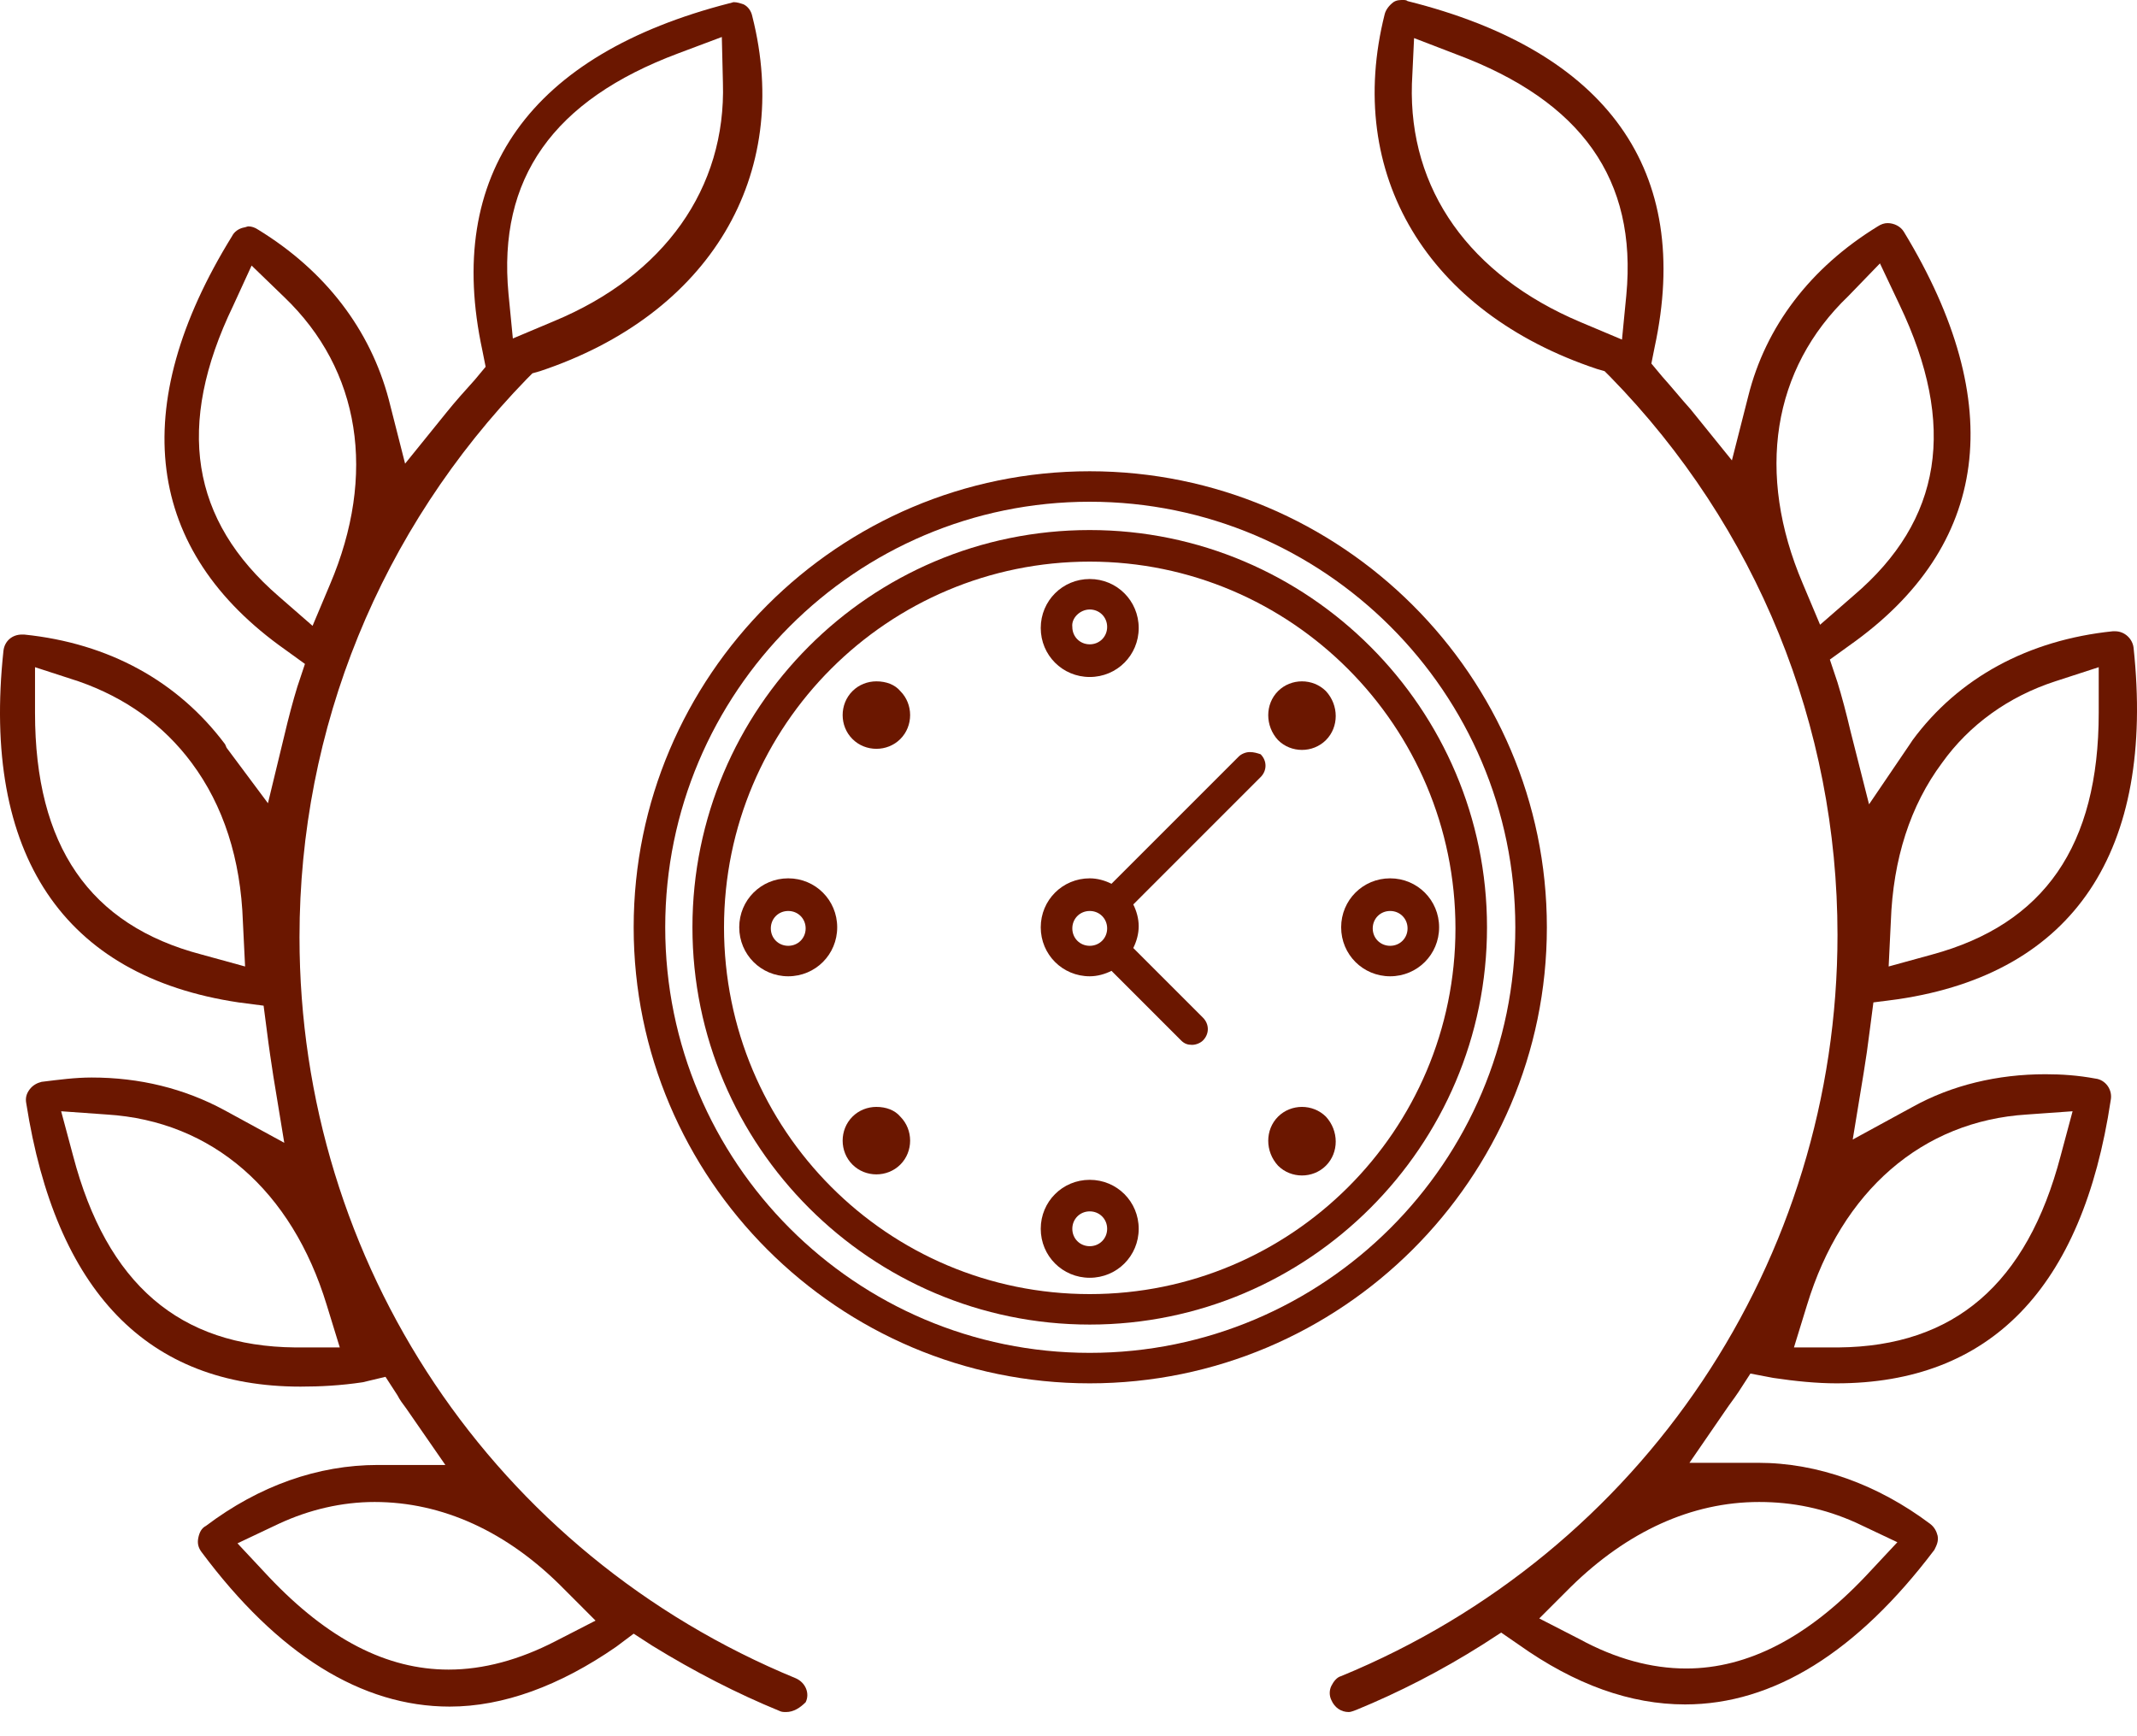
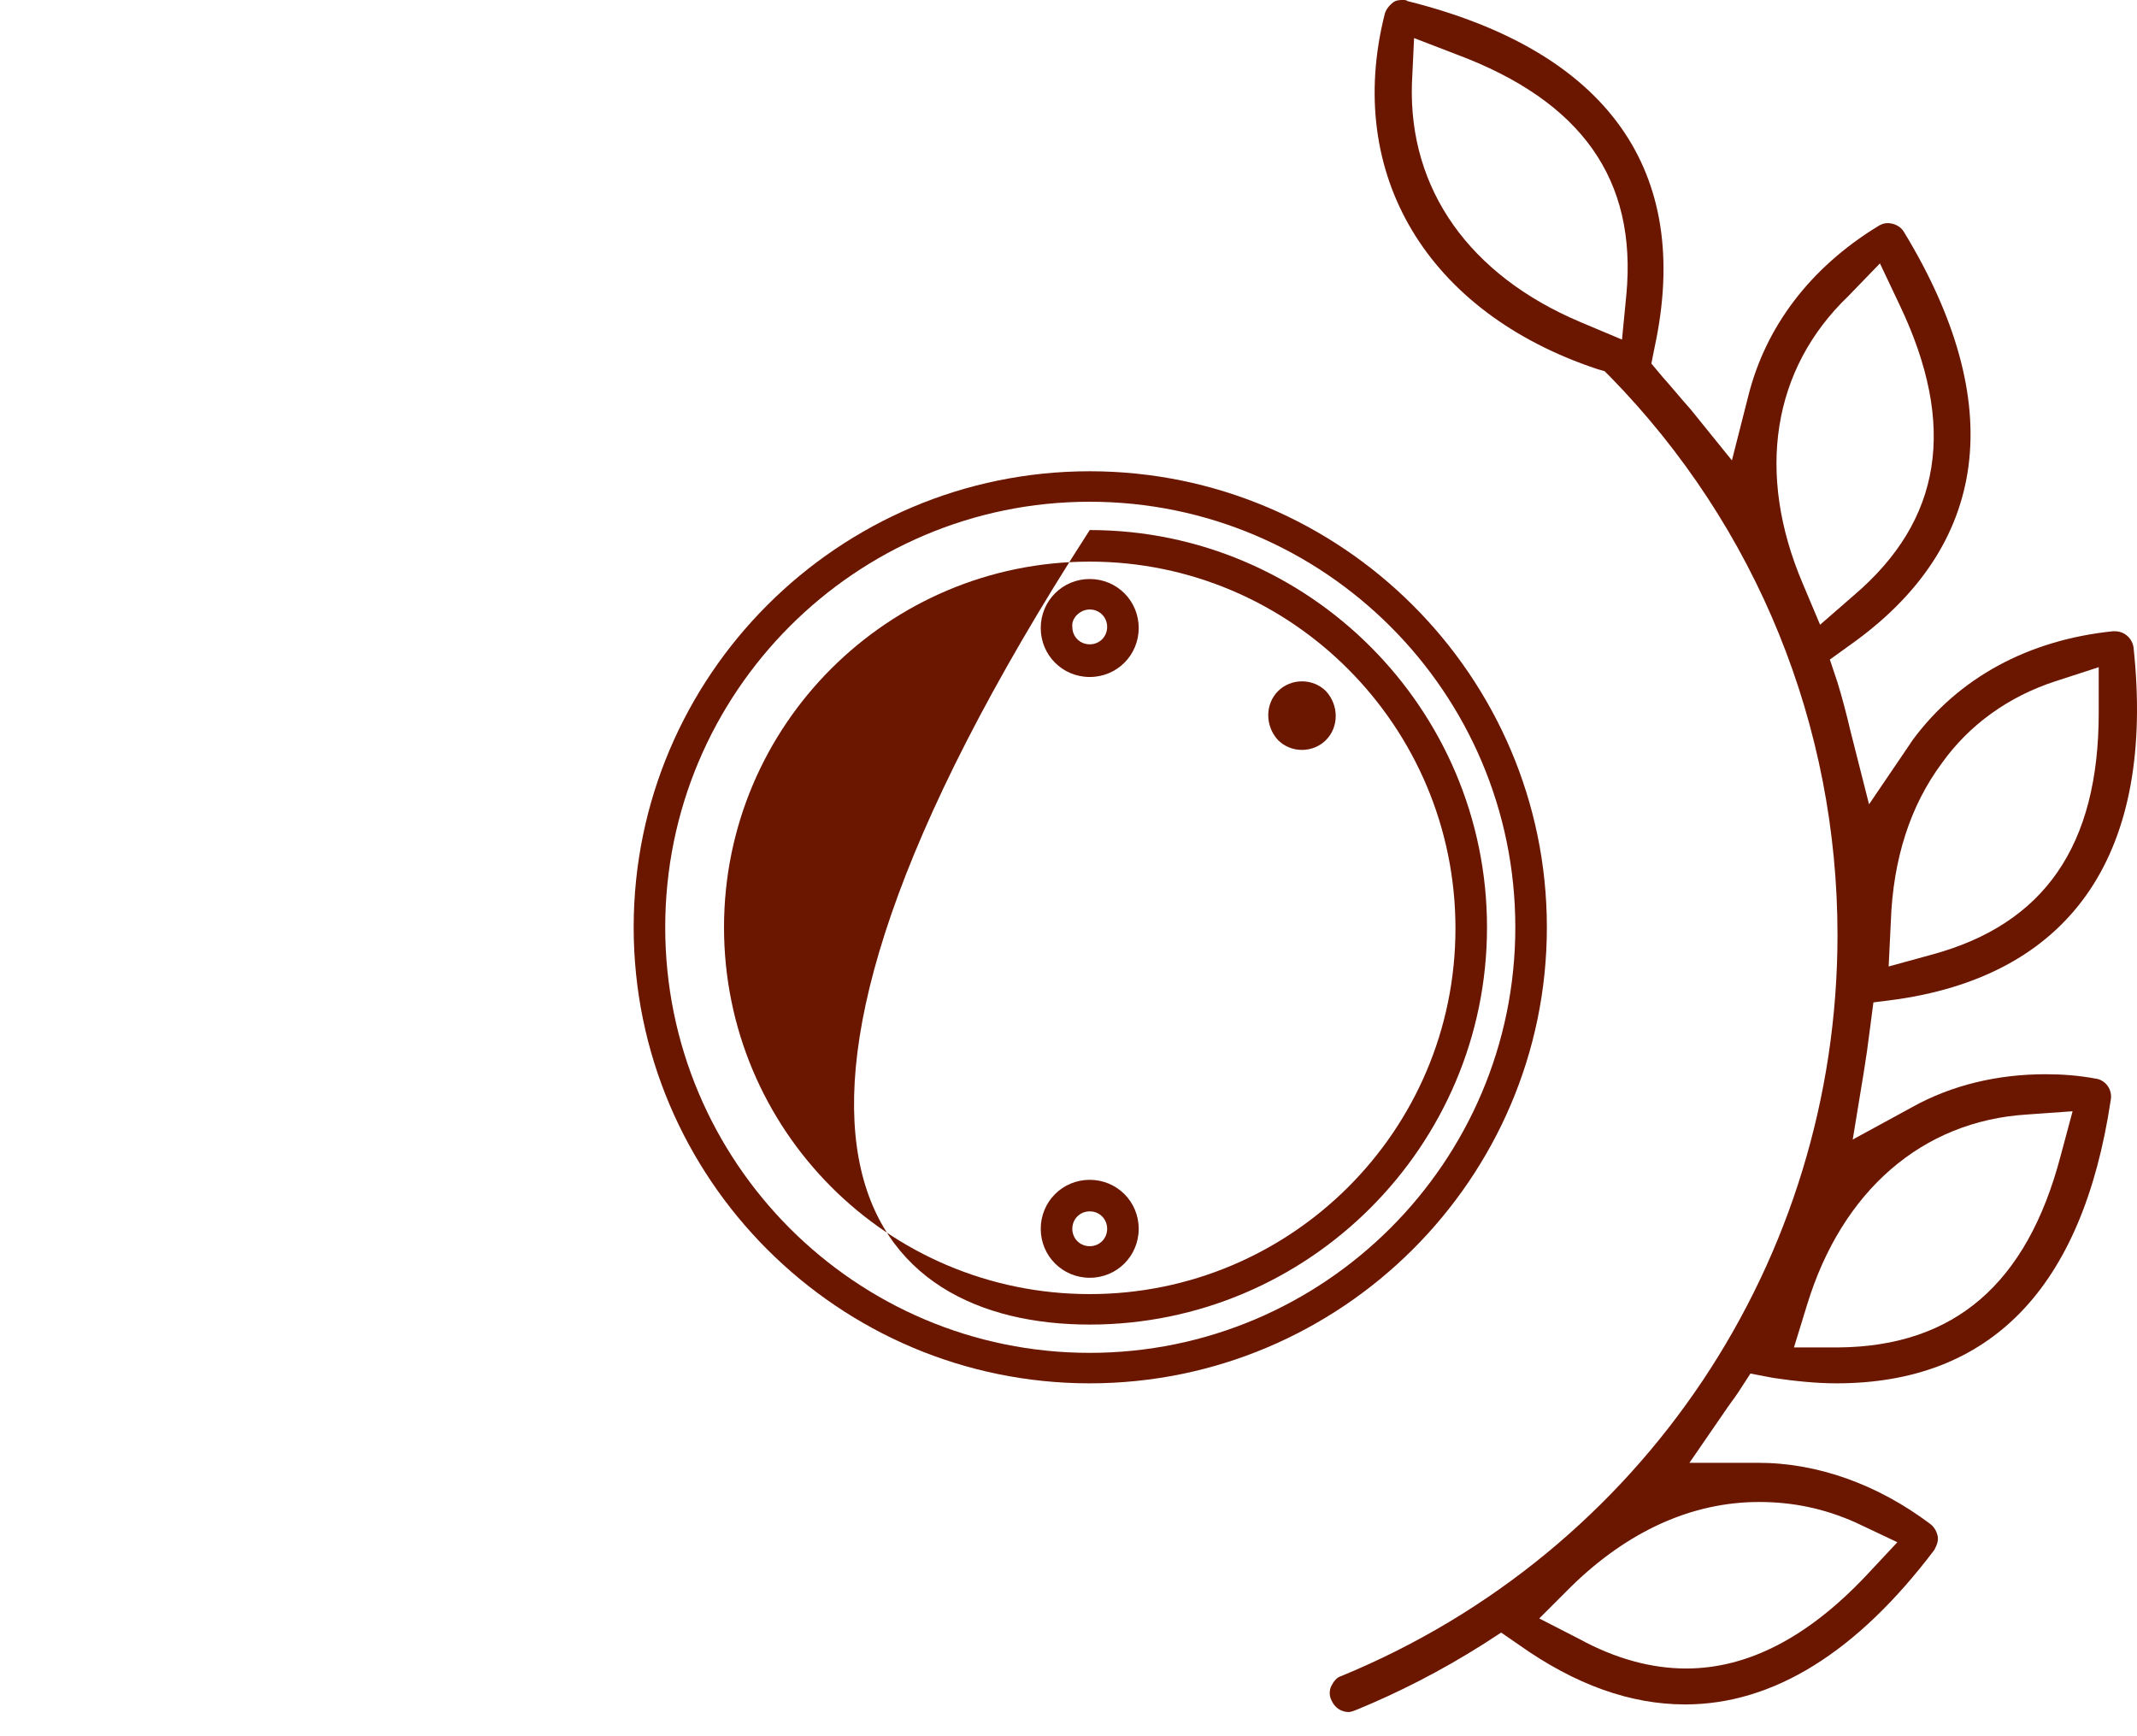
<svg xmlns="http://www.w3.org/2000/svg" width="80" height="65" viewBox="0 0 80 65" fill="none">
  <path d="M50.492 64.095C50.207 64.095 49.963 63.932 49.84 63.647C49.759 63.484 49.759 63.28 49.84 63.117C49.922 62.954 50.044 62.791 50.207 62.75C61.494 58.105 68.788 47.185 68.788 35.002C68.788 27.178 65.772 19.721 60.272 14.098L60.068 13.895L59.783 13.813C53.426 11.694 50.329 6.52 51.837 0.53C51.878 0.367 52 0.204 52.163 0.081C52.285 6.07177e-09 52.407 0 52.53 0C52.571 0 52.652 0 52.693 0.041C60.19 1.915 63.368 6.397 61.942 12.998L61.82 13.61L62.227 14.098C62.594 14.506 62.92 14.913 63.287 15.321L64.835 17.236L65.447 14.832C66.098 12.224 67.769 10.024 70.295 8.475C70.418 8.394 70.54 8.353 70.662 8.353C70.907 8.353 71.151 8.475 71.273 8.679C75.185 15.117 74.492 20.455 69.236 24.163L68.502 24.693L68.788 25.548C68.951 26.078 69.114 26.689 69.277 27.382L69.969 30.112L71.518 27.83L71.599 27.708C73.311 25.385 75.918 23.959 79.097 23.633C79.097 23.633 79.138 23.633 79.178 23.633C79.545 23.633 79.83 23.919 79.871 24.244C80.686 31.864 77.63 36.428 71.07 37.406L70.132 37.528L70.01 38.465C69.929 39.117 69.847 39.688 69.766 40.176L69.358 42.662L71.599 41.44C73.066 40.625 74.778 40.217 76.57 40.217C77.182 40.217 77.793 40.258 78.445 40.38C78.811 40.421 79.097 40.788 79.015 41.195C77.956 48.244 74.492 51.789 68.747 51.789C68.013 51.789 67.199 51.708 66.384 51.586L65.528 51.423L65.08 52.115C64.917 52.36 64.754 52.564 64.591 52.808L63.246 54.764H65.609C65.691 54.764 65.732 54.764 65.813 54.764C68.054 54.764 70.295 55.579 72.251 57.046C72.414 57.168 72.496 57.331 72.536 57.494C72.577 57.698 72.496 57.861 72.414 58.024C69.521 61.854 66.384 63.81 63.083 63.81C61.046 63.81 58.968 63.076 56.849 61.569L56.197 61.12L55.504 61.569C53.956 62.547 52.367 63.361 50.778 64.013C50.655 64.054 50.574 64.095 50.492 64.095ZM65.854 56.231C63.328 56.231 60.924 57.331 58.805 59.409L57.623 60.591L59.131 61.365C60.475 62.098 61.82 62.465 63.124 62.465C65.447 62.465 67.688 61.283 69.847 59.002L71.029 57.738L69.48 57.005C68.299 56.475 67.117 56.231 65.854 56.231ZM75.878 41.725C71.966 41.969 68.951 44.577 67.647 48.856L67.158 50.445H68.829C73.148 50.404 75.878 48.081 77.141 43.273L77.589 41.603L75.878 41.725ZM76.937 25.508C75.185 26.078 73.718 27.137 72.699 28.564C71.518 30.153 70.866 32.149 70.784 34.513L70.703 36.183L72.333 35.735C76.53 34.594 78.567 31.66 78.567 26.689V24.978L76.937 25.508ZM69.195 11.083C66.343 13.813 65.732 17.725 67.484 21.84L68.136 23.389L69.399 22.289C72.699 19.477 73.27 15.932 71.11 11.409L70.377 9.861L69.195 11.083ZM52.856 3.138C52.733 7.09 55.015 10.309 59.172 12.061L60.72 12.713L60.883 11.042C61.29 6.723 59.212 3.789 54.526 2.037L52.937 1.426L52.856 3.138Z" fill="#6B1700" />
-   <path d="M29.426 64.095C29.345 64.095 29.263 64.095 29.182 64.054C27.593 63.402 26.003 62.587 24.414 61.609L23.722 61.161L23.07 61.65C20.951 63.117 18.832 63.891 16.835 63.891C13.535 63.891 10.397 61.935 7.545 58.105C7.423 57.942 7.382 57.779 7.423 57.575C7.464 57.372 7.545 57.209 7.708 57.127C9.705 55.62 11.905 54.845 14.146 54.845C14.228 54.845 14.268 54.845 14.35 54.845H16.672L15.206 52.727C15.083 52.564 14.961 52.401 14.88 52.238L14.431 51.545L13.576 51.749C12.761 51.871 11.986 51.912 11.253 51.912C5.508 51.912 2.085 48.326 0.985 41.317C0.944 41.114 0.985 40.951 1.107 40.788C1.229 40.625 1.392 40.543 1.555 40.502C2.207 40.421 2.818 40.34 3.43 40.34C5.222 40.34 6.893 40.747 8.401 41.562L10.642 42.784L10.234 40.299C10.153 39.769 10.071 39.239 9.99 38.587L9.868 37.65L8.93 37.528C2.37 36.55 -0.686 31.986 0.129 24.367C0.17 24 0.455 23.756 0.822 23.756C0.863 23.756 0.863 23.756 0.903 23.756C4.082 24.081 6.649 25.508 8.401 27.83C8.441 27.871 8.441 27.912 8.482 27.993L10.031 30.071L10.642 27.545C10.805 26.852 10.968 26.241 11.131 25.711L11.416 24.856L10.683 24.326C5.426 20.618 4.734 15.239 8.686 8.842C8.767 8.679 8.93 8.557 9.134 8.516C9.175 8.516 9.256 8.475 9.297 8.475C9.419 8.475 9.542 8.516 9.664 8.598C12.19 10.146 13.861 12.346 14.553 14.954L15.165 17.358L16.713 15.443C17.039 15.036 17.406 14.628 17.773 14.221L18.18 13.732L18.058 13.12C16.632 6.519 19.851 2.037 27.307 0.122C27.348 0.122 27.43 0.081 27.47 0.081C27.593 0.081 27.715 0.122 27.837 0.163C28 0.244 28.122 0.407 28.163 0.611C29.671 6.56 26.574 11.776 20.217 13.895L19.932 13.976L19.728 14.18C14.228 19.844 11.212 27.26 11.212 35.083C11.212 47.307 18.506 58.187 29.793 62.832C30.16 62.995 30.323 63.402 30.16 63.728C29.956 63.932 29.711 64.095 29.426 64.095ZM14.024 56.231C12.801 56.231 11.579 56.516 10.438 57.046L8.89 57.779L10.071 59.042C12.272 61.365 14.472 62.506 16.795 62.506C18.099 62.506 19.443 62.139 20.788 61.446L22.295 60.672L21.114 59.49C18.995 57.331 16.55 56.231 14.024 56.231ZM2.737 43.273C4 48.081 6.73 50.404 11.049 50.445H12.72L12.231 48.856C10.927 44.577 7.953 41.969 4 41.725L2.289 41.603L2.737 43.273ZM1.311 26.689C1.311 31.66 3.348 34.635 7.545 35.735L9.175 36.183L9.093 34.513C9.012 32.149 8.36 30.153 7.178 28.564C6.119 27.137 4.693 26.119 2.941 25.508L1.311 24.978V26.689ZM8.727 11.45C6.567 15.932 7.138 19.477 10.438 22.329L11.701 23.43L12.353 21.881C14.105 17.766 13.494 13.854 10.642 11.124L9.419 9.942L8.727 11.45ZM25.392 1.997C20.706 3.749 18.628 6.682 19.036 11.002L19.199 12.672L20.747 12.02C24.863 10.309 27.185 7.049 27.063 3.097L27.022 1.385L25.392 1.997Z" fill="#6B1700" />
  <path d="M40.794 17.643C31.382 17.643 23.722 25.304 23.722 34.716C23.722 44.129 31.382 51.789 40.794 51.789C50.207 51.789 57.908 44.129 57.908 34.716C57.908 25.304 50.207 17.643 40.794 17.643ZM40.794 50.648C32.034 50.648 24.903 43.518 24.903 34.716C24.903 25.915 32.034 18.784 40.794 18.784C49.555 18.784 56.727 25.915 56.727 34.716C56.727 43.518 49.555 50.648 40.794 50.648Z" fill="#6B1700" />
-   <path d="M40.795 19.844C32.564 19.844 25.922 26.526 25.922 34.717C25.922 42.907 32.604 49.589 40.795 49.589C48.985 49.589 55.667 42.907 55.667 34.717C55.667 26.526 48.985 19.844 40.795 19.844ZM40.795 48.448C33.216 48.448 27.104 42.295 27.104 34.717C27.104 27.137 33.256 21.026 40.795 21.026C48.333 21.026 54.486 27.178 54.486 34.757C54.486 42.336 48.333 48.448 40.795 48.448Z" fill="#6B1700" />
+   <path d="M40.795 19.844C25.922 42.907 32.604 49.589 40.795 49.589C48.985 49.589 55.667 42.907 55.667 34.717C55.667 26.526 48.985 19.844 40.795 19.844ZM40.795 48.448C33.216 48.448 27.104 42.295 27.104 34.717C27.104 27.137 33.256 21.026 40.795 21.026C48.333 21.026 54.486 27.178 54.486 34.757C54.486 42.336 48.333 48.448 40.795 48.448Z" fill="#6B1700" />
  <path d="M40.795 25.345C41.813 25.345 42.628 24.53 42.628 23.511C42.628 22.492 41.813 21.677 40.795 21.677C39.776 21.677 38.961 22.492 38.961 23.511C38.961 24.53 39.776 25.345 40.795 25.345ZM40.795 22.818C41.161 22.818 41.447 23.104 41.447 23.47C41.447 23.837 41.161 24.122 40.795 24.122C40.428 24.122 40.143 23.837 40.143 23.47C40.102 23.144 40.428 22.818 40.795 22.818Z" fill="#6B1700" />
  <path d="M48.74 25.508C48.414 25.508 48.088 25.63 47.844 25.874C47.355 26.363 47.355 27.178 47.844 27.708C48.088 27.952 48.414 28.075 48.74 28.075C49.066 28.075 49.392 27.952 49.637 27.708C50.126 27.219 50.126 26.404 49.637 25.874C49.392 25.63 49.066 25.508 48.74 25.508Z" fill="#6B1700" />
-   <path d="M52.041 32.883C51.022 32.883 50.207 33.698 50.207 34.716C50.207 35.735 51.022 36.55 52.041 36.55C53.059 36.55 53.874 35.735 53.874 34.716C53.874 33.698 53.059 32.883 52.041 32.883ZM52.041 35.409C51.674 35.409 51.389 35.124 51.389 34.757C51.389 34.39 51.674 34.105 52.041 34.105C52.407 34.105 52.693 34.39 52.693 34.757C52.693 35.124 52.407 35.409 52.041 35.409Z" fill="#6B1700" />
-   <path d="M48.74 41.44C48.414 41.44 48.088 41.562 47.844 41.806C47.355 42.295 47.355 43.11 47.844 43.64C48.088 43.885 48.414 44.007 48.74 44.007C49.066 44.007 49.392 43.885 49.637 43.64C50.126 43.151 50.126 42.336 49.637 41.806C49.392 41.562 49.066 41.44 48.74 41.44Z" fill="#6B1700" />
  <path d="M40.795 44.17C39.776 44.17 38.961 44.985 38.961 46.003C38.961 47.022 39.776 47.837 40.795 47.837C41.813 47.837 42.628 47.022 42.628 46.003C42.628 44.985 41.813 44.17 40.795 44.17ZM40.795 46.655C40.428 46.655 40.143 46.37 40.143 46.003C40.143 45.637 40.428 45.351 40.795 45.351C41.161 45.351 41.447 45.637 41.447 46.003C41.447 46.37 41.161 46.655 40.795 46.655Z" fill="#6B1700" />
-   <path d="M32.808 41.44C32.482 41.44 32.156 41.562 31.912 41.806C31.667 42.051 31.545 42.377 31.545 42.703C31.545 43.029 31.667 43.355 31.912 43.599C32.156 43.844 32.482 43.966 32.808 43.966C33.134 43.966 33.46 43.844 33.705 43.599C33.949 43.355 34.071 43.029 34.071 42.703C34.071 42.377 33.949 42.051 33.705 41.806C33.501 41.562 33.175 41.44 32.808 41.44Z" fill="#6B1700" />
  <path d="M29.508 32.883C28.489 32.883 27.674 33.698 27.674 34.716C27.674 35.735 28.489 36.55 29.508 36.55C30.526 36.55 31.341 35.735 31.341 34.716C31.341 33.698 30.526 32.883 29.508 32.883ZM29.508 35.409C29.141 35.409 28.856 35.124 28.856 34.757C28.856 34.39 29.141 34.105 29.508 34.105C29.874 34.105 30.16 34.39 30.16 34.757C30.16 35.124 29.874 35.409 29.508 35.409Z" fill="#6B1700" />
  <path d="M32.808 25.508C32.482 25.508 32.156 25.63 31.912 25.874C31.667 26.119 31.545 26.445 31.545 26.771C31.545 27.097 31.667 27.423 31.912 27.667C32.156 27.912 32.482 28.034 32.808 28.034C33.134 28.034 33.46 27.912 33.705 27.667C33.949 27.423 34.071 27.097 34.071 26.771C34.071 26.445 33.949 26.119 33.705 25.874C33.501 25.63 33.175 25.508 32.808 25.508Z" fill="#6B1700" />
-   <path d="M46.784 28.156C46.621 28.156 46.458 28.238 46.377 28.319L41.609 33.087C41.365 32.964 41.08 32.883 40.795 32.883C39.776 32.883 38.961 33.698 38.961 34.717C38.961 35.735 39.776 36.55 40.795 36.55C41.08 36.55 41.365 36.469 41.609 36.346L44.217 38.954C44.34 39.076 44.462 39.117 44.625 39.117C44.788 39.117 44.951 39.036 45.032 38.954C45.277 38.71 45.277 38.343 45.032 38.098L42.425 35.491C42.547 35.246 42.628 34.961 42.628 34.676C42.628 34.391 42.547 34.105 42.425 33.861L47.192 29.093C47.436 28.849 47.436 28.482 47.192 28.238C47.07 28.197 46.947 28.156 46.784 28.156ZM40.795 35.409C40.428 35.409 40.143 35.124 40.143 34.757C40.143 34.391 40.428 34.105 40.795 34.105C41.161 34.105 41.447 34.391 41.447 34.757C41.447 35.124 41.161 35.409 40.795 35.409Z" fill="#6B1700" />
</svg>